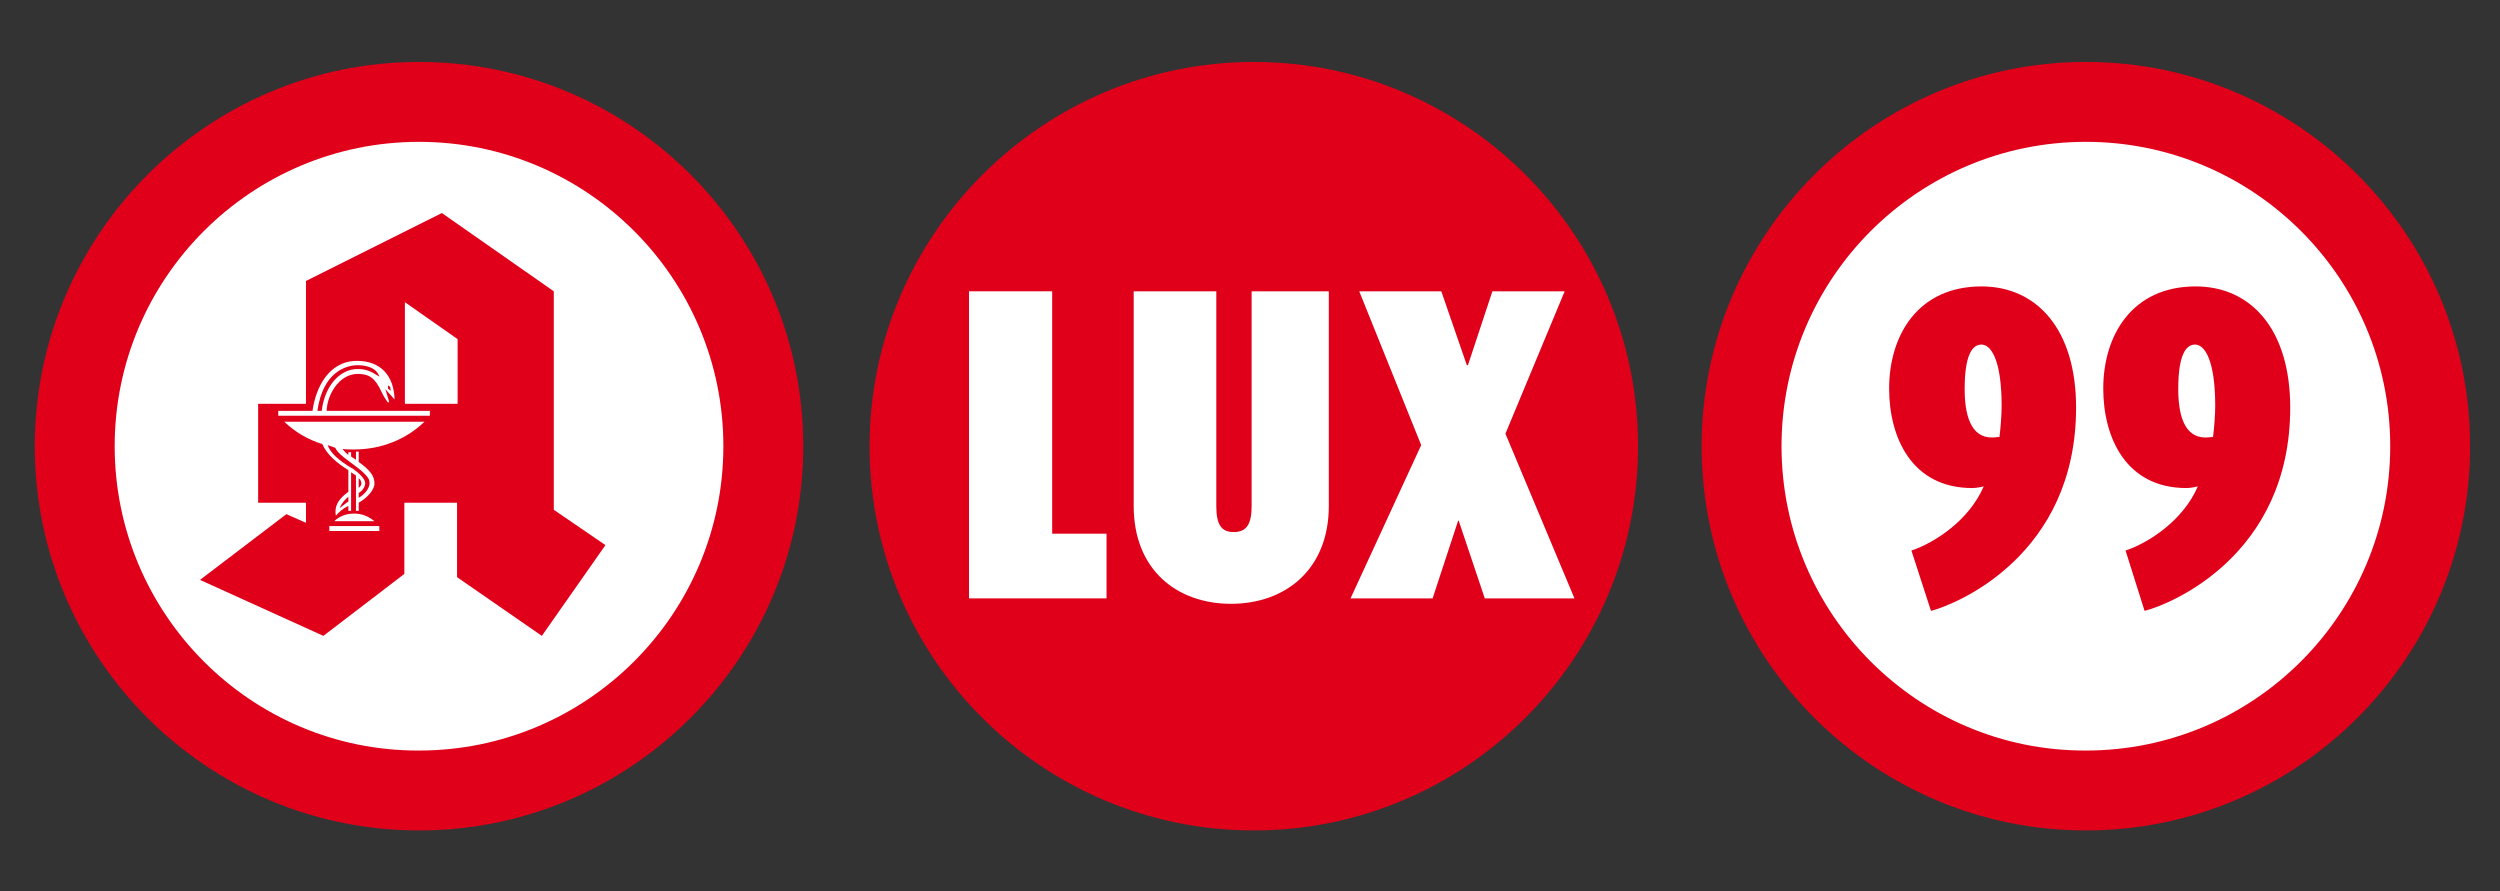
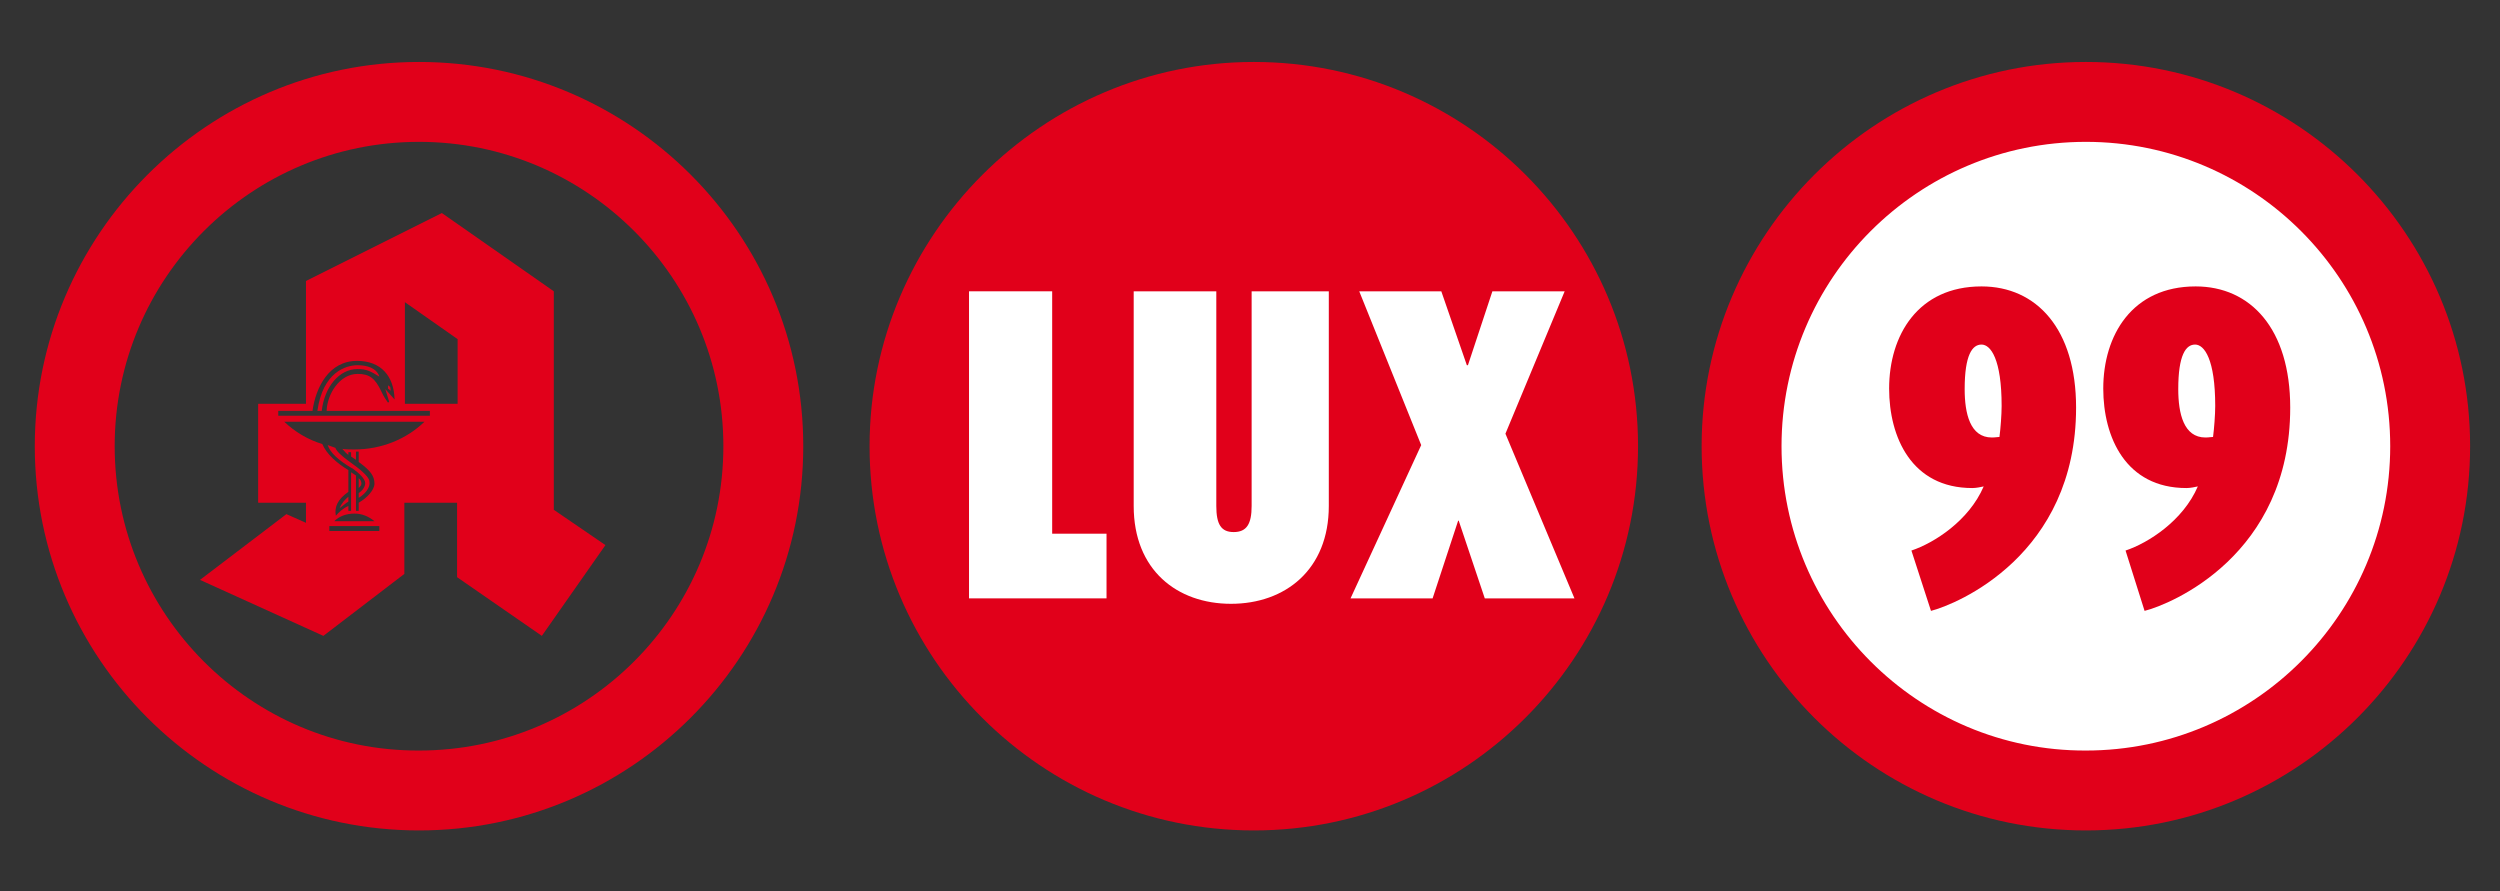
<svg xmlns="http://www.w3.org/2000/svg" xmlns:xlink="http://www.w3.org/1999/xlink" id="Ebene_1" x="0px" y="0px" viewBox="0 0 460 164" style="enable-background:new 0 0 460 164;" xml:space="preserve">
  <rect x="0" y="0" width="460" height="164" fill="#333333" stroke="none" />
  <style type="text/css">	.st0{clip-path:url(#SVGID_2_);fill:#FFFFFF;}	.st1{clip-path:url(#SVGID_4_);fill:#FFFFFF;}	.st2{clip-path:url(#SVGID_6_);fill:#E1001A;}	.st3{clip-path:url(#SVGID_8_);fill:#E1001A;}	.st4{clip-path:url(#SVGID_10_);fill:#E1001A;}	.st5{clip-path:url(#SVGID_12_);fill:#E1001A;}	.st6{clip-path:url(#SVGID_14_);fill:#E1001A;}	.st7{clip-path:url(#SVGID_16_);fill:#E1001A;}	.st8{fill:#FFFFFF;}	.st9{clip-path:url(#SVGID_18_);fill:#FFFFFF;}</style>
  <g>
    <g>
      <defs>
        <rect id="SVGID_1_" x="6.4" y="11.4" width="448.1" height="141.4" />
      </defs>
      <clipPath id="SVGID_2_">
        <use xlink:href="#SVGID_1_" style="overflow:visible;" />
      </clipPath>
      <path class="st0" d="M447.2,82.1c0-35-28.4-63.4-63.4-63.4c-35,0-63.4,28.4-63.4,63.4c0,35,28.4,63.4,63.4,63.4   C418.8,145.5,447.2,117.1,447.2,82.1" />
    </g>
    <g>
      <defs>
        <rect id="SVGID_3_" x="6.4" y="11.4" width="448.1" height="141.4" />
      </defs>
      <clipPath id="SVGID_4_">
        <use xlink:href="#SVGID_3_" style="overflow:visible;" />
      </clipPath>
-       <path class="st1" d="M140.5,82.1c0-35-28.4-63.4-63.4-63.4c-35,0-63.4,28.4-63.4,63.4c0,35,28.4,63.4,63.4,63.4   C112.1,145.5,140.5,117.1,140.5,82.1" />
    </g>
    <g>
      <defs>
        <rect id="SVGID_5_" x="6.4" y="11.4" width="448.1" height="141.4" />
      </defs>
      <clipPath id="SVGID_6_">
        <use xlink:href="#SVGID_5_" style="overflow:visible;" />
      </clipPath>
      <path class="st2" d="M313.1,82.1c0,39,31.7,70.7,70.7,70.7c39,0,70.7-31.7,70.7-70.7c0-39-31.7-70.7-70.7-70.7   C344.8,11.4,313.1,43.2,313.1,82.1 M327.8,82.1c0-30.9,25.1-56,56-56c30.9,0,56,25.1,56,56c0,30.9-25.1,56-56,56   C352.9,138.2,327.8,113,327.8,82.1" />
    </g>
    <g>
      <defs>
        <rect id="SVGID_7_" x="6.4" y="11.4" width="448.1" height="141.4" />
      </defs>
      <clipPath id="SVGID_8_">
        <use xlink:href="#SVGID_7_" style="overflow:visible;" />
      </clipPath>
      <path class="st3" d="M6.4,82.1c0,39,31.7,70.7,70.7,70.7c39,0,70.7-31.7,70.7-70.7c0-39-31.7-70.7-70.7-70.7   C38.1,11.4,6.4,43.2,6.4,82.1 M21.1,82.1c0-30.9,25.1-56,56-56c30.9,0,56,25.1,56,56c0,30.9-25.1,56-56,56   C46.2,138.2,21.1,113,21.1,82.1" />
    </g>
    <g>
      <defs>
        <rect id="SVGID_9_" x="6.4" y="11.4" width="448.1" height="141.4" />
      </defs>
      <clipPath id="SVGID_10_">
        <use xlink:href="#SVGID_9_" style="overflow:visible;" />
      </clipPath>
      <path class="st4" d="M160,82.1c0,39,31.7,70.7,70.7,70.7c39,0,70.7-31.7,70.7-70.7c0-39-31.7-70.7-70.7-70.7   C191.8,11.4,160,43.2,160,82.1" />
    </g>
    <g>
      <defs>
        <rect id="SVGID_11_" x="6.4" y="11.4" width="448.1" height="141.4" />
      </defs>
      <clipPath id="SVGID_12_">
        <use xlink:href="#SVGID_11_" style="overflow:visible;" />
      </clipPath>
      <path class="st5" d="M64.1,86.5c-2-1.2-4-2.9-4.8-4.8c-2.7-0.8-5.1-2.3-7-4.1h25.8c-3.3,3.2-7.9,5.1-12.9,5.1   c-0.9,0-1.5,0-2.2-0.1c0.4,0.5,0.8,0.9,1.1,1.1v-0.5h0.5V84l0.9,0.6v-1.5H66V85c2.2,1.6,2.9,2.6,2.9,4c0,1.1-1.3,2.6-2.9,3.5V94   h-0.5v-6.5l-0.9-0.6V94h-0.5v-0.9c-1.1,0.5-1.8,1.2-2.3,1.8c-0.3-1.6,0.3-3,2.3-4.4L64.1,86.5L64.1,86.5z M36.8,106.7L59.5,117   l14.9-11.4V92.5h9.7v13.7L99.7,117l11.7-16.7l-9.5-6.5V53.6L81.3,39.2L56.3,51.7v22.6h-8.8v18.2h8.8v3.7l-3.6-1.6L36.8,106.7z    M51.2,75.6h6.3c0.6-4.3,3-9.2,8.2-9.2c4.4,0,6.8,2.8,6.9,7.1l-1.7-1.9l0.7,2.3l-0.2,0.2c-0.4-0.6-0.8-1.1-1.2-2   c-1.2-2.6-2.3-3.3-4.4-3.3c-3.3,0-5.6,3.7-5.7,6.8h19v0.9H51.2V75.6z M60.6,96.8h9.2v0.9h-9.2C60.6,97.7,60.6,96.8,60.6,96.8z    M74.5,55.6l9.7,6.8v11.9h-9.7V55.6z M66,89.8c0.2-0.2,0.5-0.5,0.5-0.8c0-0.4-0.2-0.8-0.5-1V89.8z M66,91.6c1.2-0.7,2-1.8,2-2.7   c0-0.6-0.2-1-0.9-1.7c-1.5-1.6-4.8-3.3-5.4-4.8l-1.4-0.5c0.4,1.3,1.9,2.8,4.7,4.4c1,0.7,2.2,1.8,2.2,2.6c0,0.7-0.6,1.5-1.2,1.8   L66,91.6L66,91.6z M71.9,71.9l-0.1-0.7l-0.4-0.3v0.6L71.9,71.9z M61.5,95.9c0.9-0.9,2.2-1.4,3.7-1.4c1.4,0,2.6,0.5,3.7,1.4H61.5z    M64.1,91.4c-0.6,0.5-1.2,1.1-1.6,2.1c0.8-0.6,1.2-1,1.6-1.2V91.4z M59.2,75.6c0.5-4.4,3.2-7.7,6.6-7.7c1.6,0,2.4,0.4,4,1.4   c-0.5-1.6-2.3-2.1-4-2.1c-2.2,0-6.4,1.3-7.4,8.4L59.2,75.6L59.2,75.6z" />
    </g>
    <g>
      <defs>
        <rect id="SVGID_13_" x="6.4" y="11.4" width="448.1" height="141.4" />
      </defs>
      <clipPath id="SVGID_14_">
        <use xlink:href="#SVGID_13_" style="overflow:visible;" />
      </clipPath>
      <path class="st6" d="M368.3,74.7c0,1.6-0.2,4.2-0.4,5.7c-0.4,0-0.7,0.1-1.4,0.1c-4,0-5-4.4-5-8.9c0-6.3,1.4-8.2,3.1-8.2   S368.3,66.1,368.3,74.7 M382,75c0-14.5-7.3-22.3-17.4-22.3c-11.7,0-17,9-17,18.8c0,8.9,4.1,18.3,15.3,18.3c0.8,0,1.6-0.2,2.1-0.3   c-2.7,6.3-9.1,10.4-13.3,11.8l3.6,11.1C360,111.2,382,102.2,382,75" />
    </g>
    <g>
      <defs>
        <rect id="SVGID_15_" x="6.4" y="11.4" width="448.1" height="141.4" />
      </defs>
      <clipPath id="SVGID_16_">
        <use xlink:href="#SVGID_15_" style="overflow:visible;" />
      </clipPath>
      <path class="st7" d="M407.6,74.7c0,1.6-0.2,4.2-0.4,5.7c-0.4,0-0.7,0.1-1.4,0.1c-4,0-5-4.4-5-8.9c0-6.3,1.4-8.2,3.1-8.2   S407.6,66.1,407.6,74.7 M421.4,75c0-14.5-7.3-22.3-17.4-22.3c-11.7,0-17,9-17,18.8c0,8.9,4.1,18.3,15.3,18.3   c0.8,0,1.6-0.2,2.1-0.3c-2.7,6.3-9.1,10.4-13.3,11.8l3.5,11.1C399.4,111.2,421.4,102.2,421.4,75" />
    </g>
  </g>
  <polygon class="st8" points="178.3,110.1 178.3,53.6 193.6,53.6 193.6,98.2 203.6,98.2 203.6,110.1 " />
  <g>
    <g>
      <defs>
        <rect id="SVGID_17_" x="6.4" y="11.4" width="448.1" height="141.4" />
      </defs>
      <clipPath id="SVGID_18_">
        <use xlink:href="#SVGID_17_" style="overflow:visible;" />
      </clipPath>
      <path class="st9" d="M226.5,111.1c-9.9,0-17.9-6.2-17.9-18V53.6h15.2v39.5c0,3.4,0.9,4.8,3.2,4.8c2.4,0,3.3-1.5,3.3-4.8V53.6h14.2   v39.5C244.5,104.8,236.5,111.1,226.5,111.1" />
    </g>
  </g>
  <polygon class="st8" points="273.2,110.1 268.4,95.8 268.3,95.8 263.6,110.1 248.5,110.1 261.5,81.9 250.1,53.6 265.2,53.6  269.9,67.2 270.1,67.2 274.6,53.6 287.9,53.6 277,79.8 289.7,110.1 " />
</svg>